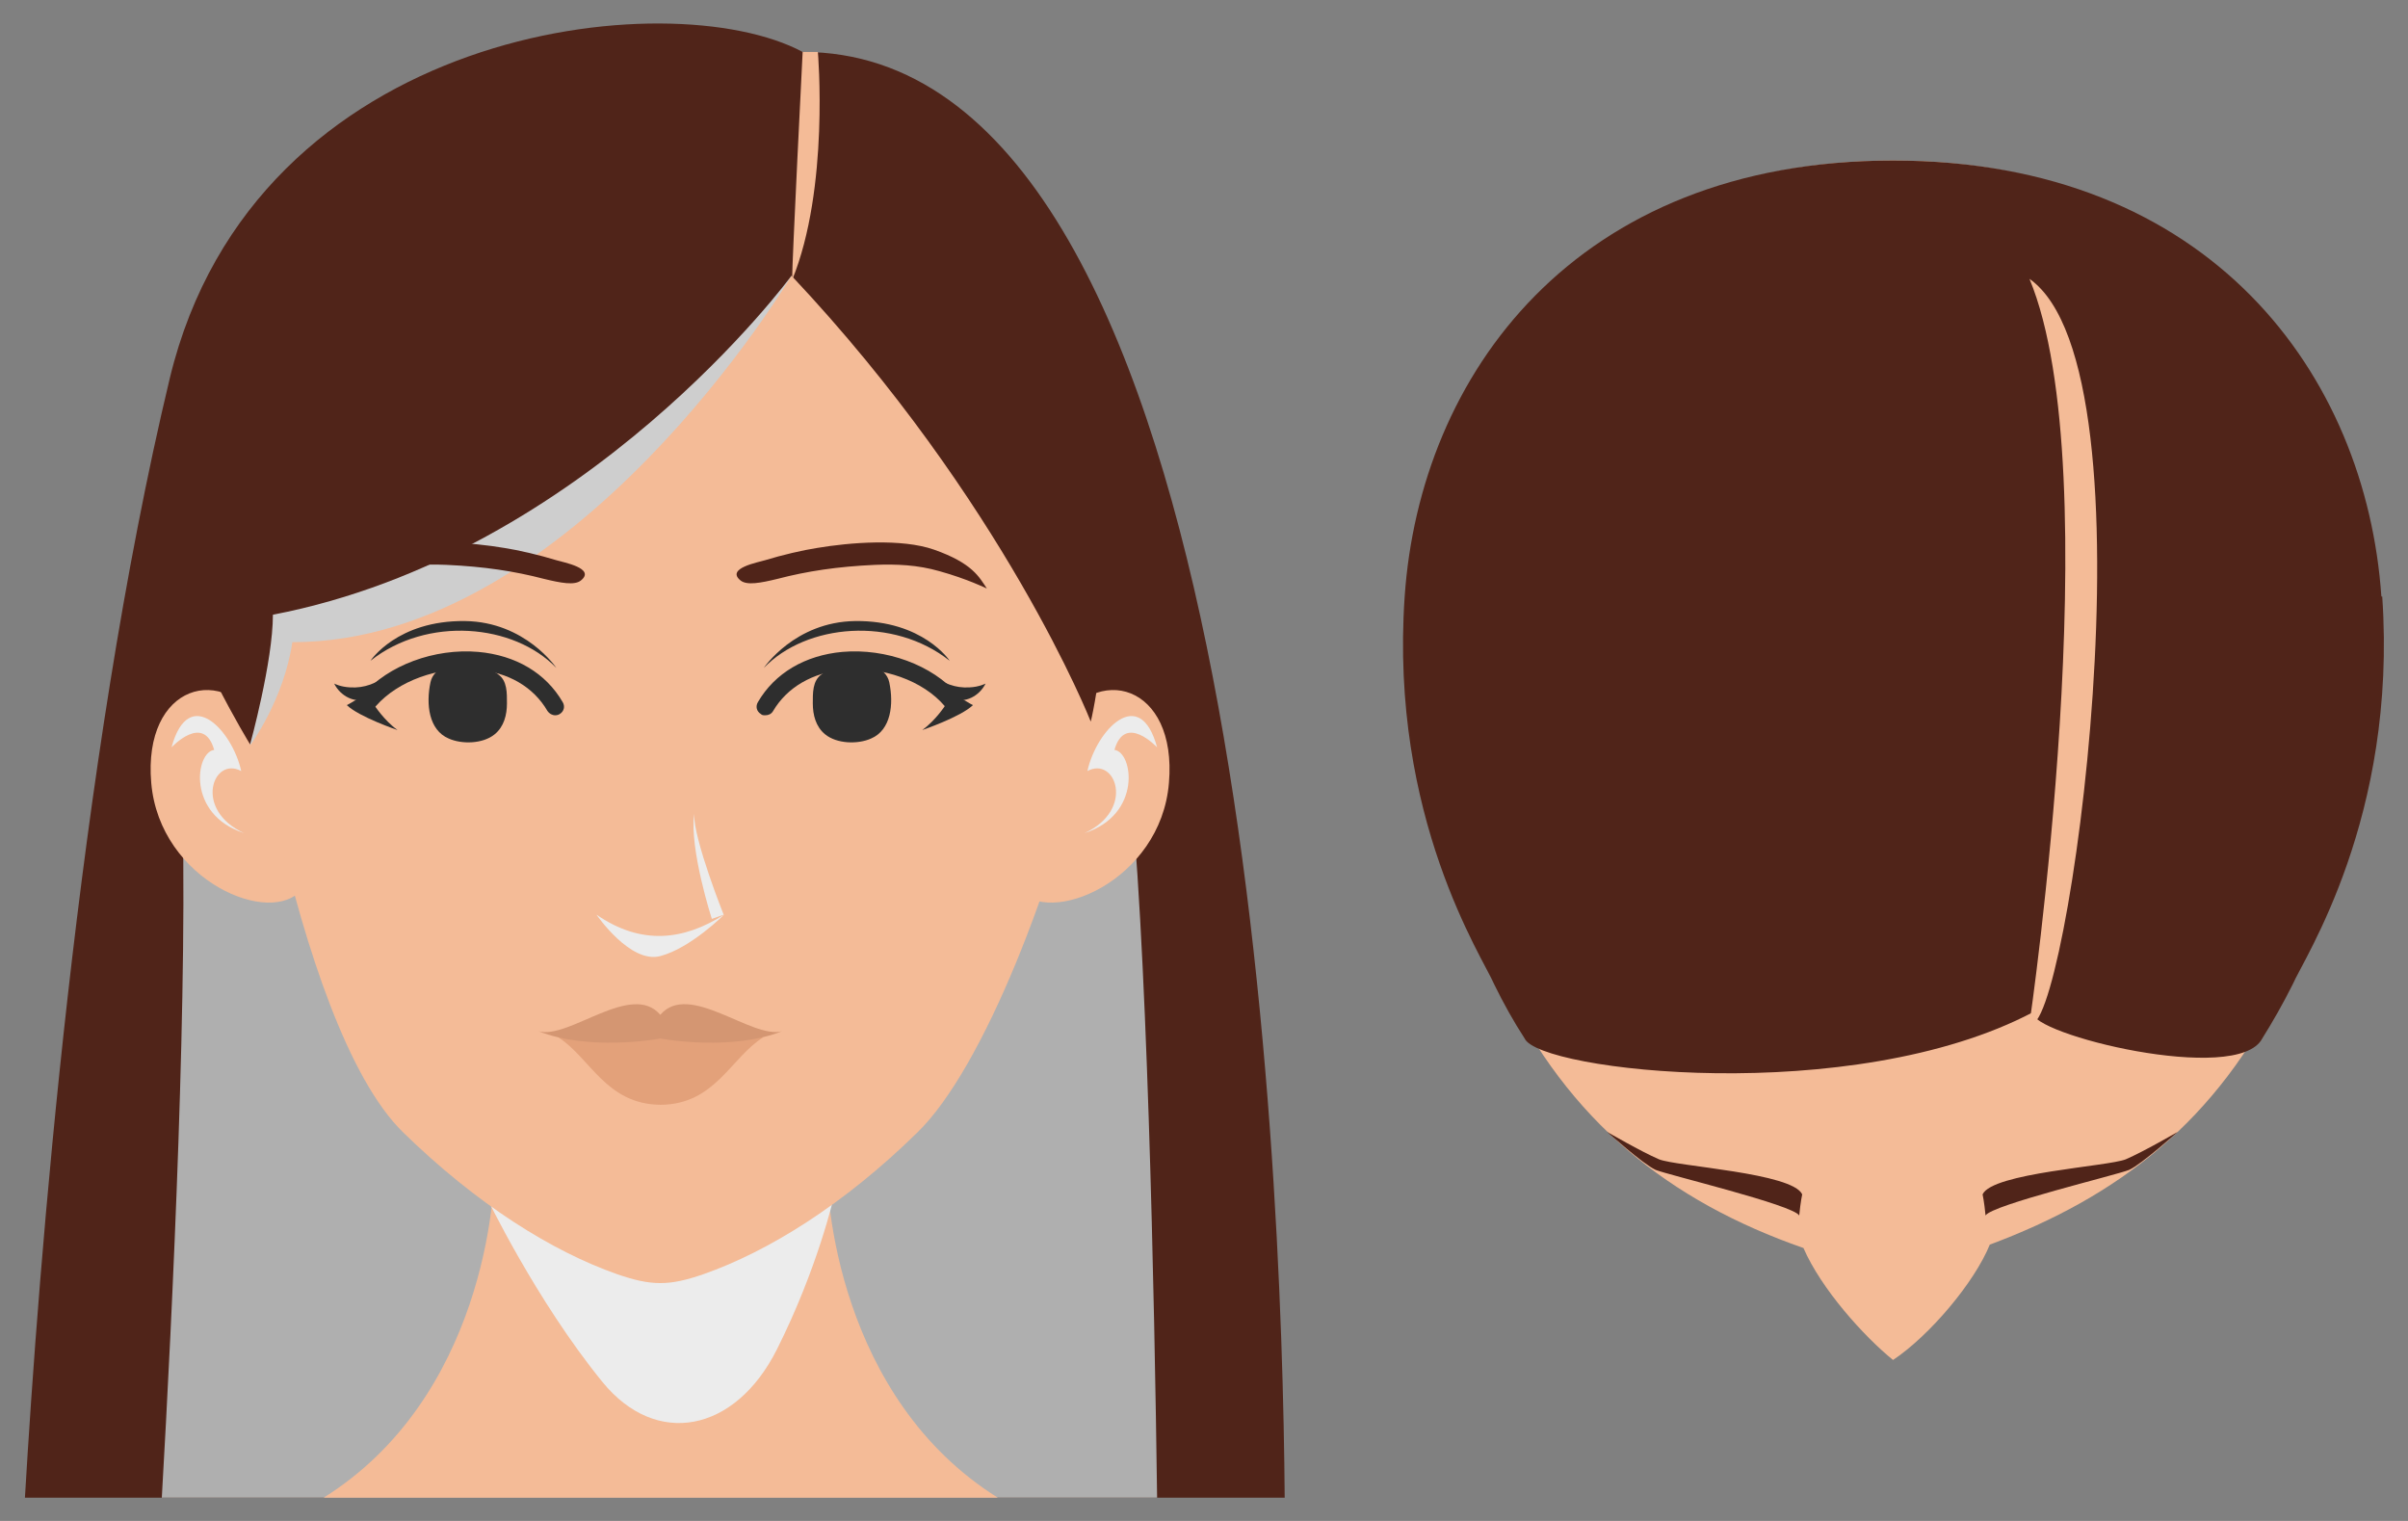
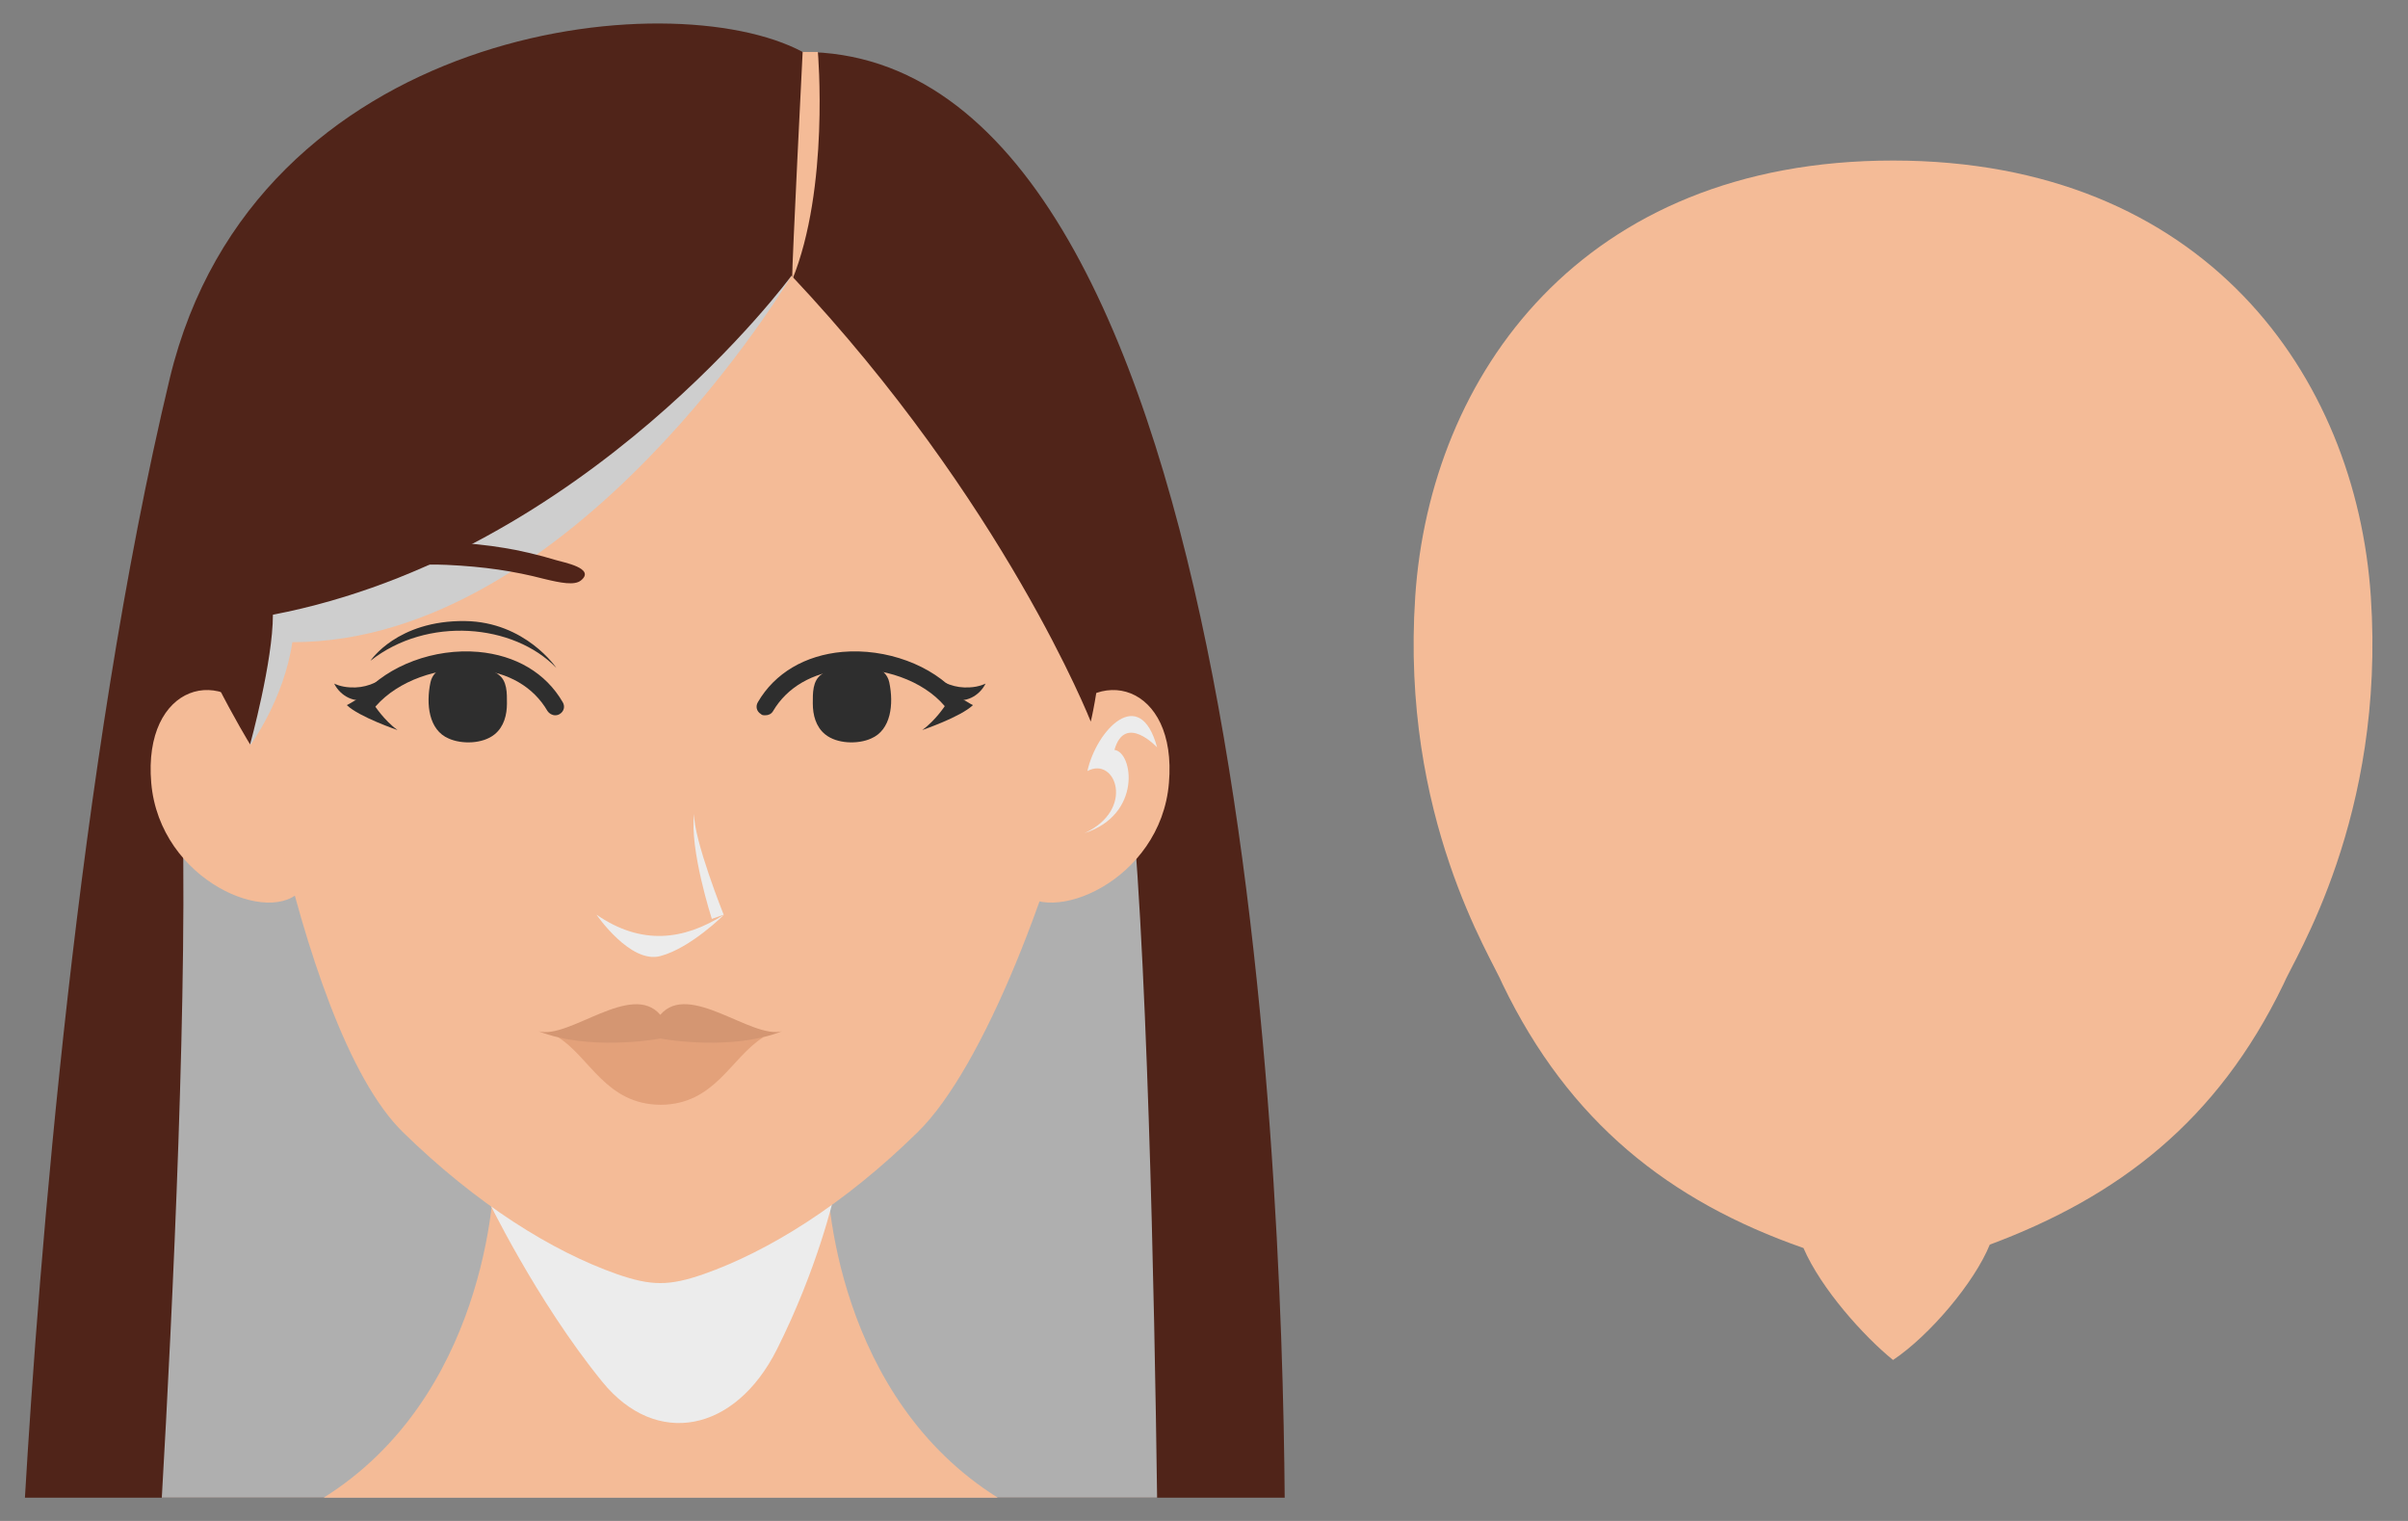
<svg xmlns="http://www.w3.org/2000/svg" version="1.1" viewBox="0 0 570 360">
  <rect x="0" y="0" width="570" height="360" fill="#808080" stroke="none" />
  <defs>
    <style>
      .st0 {
        fill: #502419;
      }

      .st1 {
        fill: #cecece;
      }

      .st2 {
        isolation: isolate;
      }

      .st3 {
        fill: #f4bb97;
      }

      .st4 {
        mix-blend-mode: multiply;
      }

      .st5 {
        fill: #2e2e2e;
      }

      .st6 {
        fill: #e3a17a;
      }

      .st7 {
        fill: #d49672;
      }

      .st8 {
        fill: #afafaf;
      }

      .st9 {
        fill: #ececec;
      }
    </style>
  </defs>
  <g class="st2">
    <g id="Layer_1">
      <g>
        <path class="st0" d="M304.1,354.5c-.6-81-10.6-342.3-114.1-342.2C158.7-4.5,60.3,6.2,40.2,89.5,18.3,180.8,9.1,300,5.9,354.5h298.2Z" />
        <g class="st4">
          <path class="st8" d="M38.2,354.5h235.7c-.6-46.4-2.4-135.4-6.9-173.4,0,0-97.8,8.6-224,4.3,1.7,45-2.2,125.8-4.7,169.1Z" />
        </g>
        <g>
          <path class="st3" d="M62.5,172.5c-9.5-16.1-28.7-10.5-26.7,12.8s28.6,34.3,35.7,25.1c7.1-9.2,0-35,0-35l-9-2.9Z" />
          <path class="st3" d="M250,172.5c9.5-16.1,28.7-10.5,26.7,12.8-1.9,23.3-28.6,34.3-35.7,25.1-7.1-9.2,0-35,0-35l9-2.9Z" />
        </g>
        <path class="st3" d="M76.6,354.5h159.6c-37.7-23.6-41-71.4-40.4-80.5l-39.4,15.8-39.4-15.8c.5,9.1-2.7,56.9-40.4,80.5Z" />
        <g class="st4">
          <path class="st9" d="M115.1,283.2s11.7,24.5,27.5,43.9c12.7,15.6,31.4,12,41.3-7.7,9.7-19.3,13.5-36.2,13.5-36.2h-82.2Z" />
        </g>
        <path class="st3" d="M183.2,51.2L55.2,129c0,16.4,14.2,113.6,40.2,139,17.5,17.1,35.3,28.2,50.7,33.6,8.1,2.8,12.3,2.8,20.4,0,15.4-5.4,33.3-16.5,50.7-33.6,15.6-15.2,32.7-59.3,40.7-95.6,5.3-24.2-8.2-65.5-8.2-65.5l-66.4-55.7Z" />
        <g class="st4">
          <path class="st1" d="M187.4,65.2s-51.5,86.8-118.2,86.8c-2,13.6-9.9,24.3-9.9,24.3l-13.1-39.7,37.4-41.3,64.6-34.1,39.3,4Z" />
        </g>
        <path class="st0" d="M187.4,65.2s-48.4,66-122.8,80.3c0,11.1-5.4,30.7-5.4,30.7,0,0-16-26.2-15.5-36.8.5-10.6,23.4-107.2,138.4-91.9,103.1,13.6,76.1,123.3,76.1,123.3,0,0-20.5-52.1-70.9-105.6Z" />
        <g>
          <g class="st4">
            <path class="st9" d="M141.2,216.5c10.6,7.3,20.6,6.1,30.2,0,0,0-7.9,7.9-15.1,9.8-7.1,1.9-15.1-9.8-15.1-9.8Z" />
          </g>
          <g class="st4">
            <path class="st9" d="M171.3,216.5s-7.1-17.7-7-23.9c-1.1,8.5,4.2,24.9,4.2,24.9l2.8-1Z" />
          </g>
        </g>
        <g>
          <path class="st6" d="M156.4,261.5c12.9-.1,16.6-11.2,24.3-16l-9.8-.2-9.4-2.2-5.1,1.2-5.1-1.2-9.4,2.2-9.8.2c7.6,4.8,11.3,15.9,24.3,16h0s0,0,.1,0c0,0,0,0,.1,0h0Z" />
          <path class="st7" d="M185.1,244.1c-7.2,1.9-22-11.9-28.8-3.9-6.8-8-21.6,5.9-28.8,3.9,11.7,4.6,27.4,2,28.8,1.7,1.4.3,17.1,2.9,28.8-1.7Z" />
        </g>
        <g class="st4">
          <path class="st9" d="M273.9,176.9c-4.1-15.1-14.4-4-16.5,5.6,6.7-3.6,11.4,9.2-.7,14.7,13.7-4.4,11.5-19.2,7.1-19.7,2.5-8.8,10.1-.6,10.1-.6Z" />
        </g>
        <g class="st4">
-           <path class="st9" d="M40.6,176.9c4.1-15.1,14.4-4,16.5,5.6-6.7-3.6-11.4,9.2.7,14.7-13.7-4.4-11.5-19.2-7.1-19.7-2.5-8.8-10.1-.6-10.1-.6Z" />
-         </g>
+           </g>
        <path class="st3" d="M190,12.2s-2.5,49.6-2.5,54.1c8.9-21.8,6.1-54,6.1-54h-3.5Z" />
        <g>
          <path class="st3" d="M561.2,141.2c-3.5-52.3-39.4-103.2-113.1-103.2s-109.6,50.9-113.1,103.2c-3.5,52.3,18.2,85.6,20.7,91.8,15.7,32.5,39.4,51.3,71.2,62.4,4.2,9.7,14.3,20.9,21.2,26.5,8.7-5.8,19.3-18.4,22.9-27.3,30.3-11.3,53.8-29.1,69.5-61.6,2.5-6.1,24.2-39.5,20.7-91.8Z" />
-           <path class="st0" d="M563.7,141.2c-3.6-52.3-40.3-103.2-115.6-103.2h0c-75.4,0-112,50.9-115.6,103.2-3.6,52.3,18.6,85.6,21.2,91.8,2.2,4.5,4.6,8.8,7.2,12.8,3.4,7.7,77.5,16.3,120.3-6.2-1.1,5.1,48.5,17.4,54.3,6.2,2.5-4,4.9-8.2,7.2-12.8,2.6-6.1,24.8-39.5,21.2-91.8Z" />
-           <path class="st0" d="M426.6,282.7c-2.3-5.1-29.7-6.6-33.9-8.3-4.2-1.8-12.3-6.5-12.3-6.5,0,0,8.6,7.7,11.5,9,2.9,1.2,32.6,8.3,34,10.8.3-3.2.7-5,.7-5Z" />
-           <path class="st0" d="M469.3,282.7c2.3-5.1,29.7-6.6,33.9-8.3,4.2-1.8,12.3-6.5,12.3-6.5,0,0-8.6,7.7-11.5,9-2.9,1.2-32.6,8.3-34,10.8-.3-3.2-.7-5-.7-5Z" />
          <path class="st3" d="M480.4,66c19.1,46,0,176.3,0,176.3,8.6,5.2,31.3-154.3,0-176.3Z" />
        </g>
        <g>
          <g>
            <path class="st0" d="M79.2,139.3c1.8-2.7,3.4-6,12.5-9.2,7.7-2.7,20-1.7,27.7-.4,3.3.5,8.4,1.7,12.3,2.9,1.6.5,9.4,1.9,5.8,4.8-1.5,1.2-4.7.6-8.8-.4-6.9-1.8-14.1-2.9-23-3.3-5.1-.2-10.1,0-15.3,1.5-6.5,1.8-11.2,4.1-11.2,4.1Z" />
-             <path class="st0" d="M233.6,139.3c-1.8-2.7-3.4-6-12.5-9.2-7.7-2.7-20-1.7-27.7-.4-3.3.5-8.4,1.7-12.3,2.9-1.6.5-9.4,1.9-5.8,4.8,1.5,1.2,4.7.6,8.8-.4,6.9-1.8,14.1-2.9,23-3.3,5.1-.2,10.1,0,15.3,1.5,6.5,1.8,11.2,4.1,11.2,4.1Z" />
          </g>
          <g>
            <g>
              <path class="st5" d="M194.5,159.6c-2.2,1.5-2.1,4.5-2.1,6.9,0,2.7.7,5.5,2.9,7.3,2.8,2.3,7.8,2.4,10.9,1,4.7-2,5.4-8.1,4.3-13.3-.8-3.7-5.2-4.5-8.3-4.1-3.3.5-5.4.6-7.6,2.1Z" />
              <path class="st5" d="M181.1,169.3c-.4,0-.7,0-1-.3-1-.6-1.3-1.8-.7-2.8,4-6.9,11.2-11.1,20-11.9,10.3-.9,21.3,3.1,27.3,10.1.7.9.6,2.2-.2,2.9-.9.7-2.2.6-2.9-.2-5.1-6-14.7-9.4-23.8-8.6-7.5.7-13.5,4.2-16.8,9.8-.4.7-1.1,1-1.8,1Z" />
-               <path class="st5" d="M224.8,156.4c-13.4-10.6-33.9-8.8-44,1.7,0,0,7.3-10.9,21.6-11.1,16.1-.2,22.4,9.4,22.4,9.4Z" />
+               <path class="st5" d="M224.8,156.4Z" />
              <g>
                <path class="st5" d="M225.6,165.4c2.8,1.1,6.2-.6,7.7-3.6,0,0-1.5.8-3.8.9-3.4.2-6.1-.9-9.4-3.2l5.5,5.9Z" />
                <path class="st5" d="M223.8,166.9s-2.3,3.6-5.5,5.9c0,0,9.1-3.1,12-5.9,0,0-3.6-1.8-5.5-3.9-1.9-2.2-.9,3.9-.9,3.9Z" />
              </g>
            </g>
            <g>
              <path class="st5" d="M117.9,159.6c2.2,1.5,2.1,4.5,2.1,6.9,0,2.7-.7,5.5-2.9,7.3-2.8,2.3-7.8,2.4-10.9,1-4.7-2-5.4-8.1-4.3-13.3.8-3.7,5.2-4.5,8.3-4.1,3.3.5,5.4.6,7.6,2.1Z" />
              <path class="st5" d="M131.4,169.3c-.7,0-1.4-.4-1.8-1-3.3-5.7-9.3-9.2-16.8-9.8-9.1-.8-18.6,2.7-23.8,8.6-.7.9-2,1-2.9.2-.9-.7-1-2-.2-2.9,6-6.9,16.9-11,27.3-10.1,8.9.8,16,5,20,11.9.6,1,.3,2.2-.7,2.8-.3.2-.7.3-1,.3Z" />
              <path class="st5" d="M87.7,156.4c13.4-10.6,33.9-8.8,44,1.7,0,0-7.3-10.9-21.6-11.1-16.1-.2-22.4,9.4-22.4,9.4Z" />
              <g>
                <path class="st5" d="M86.8,165.4c-2.8,1.1-6.2-.6-7.7-3.6,0,0,1.5.8,3.8.9,3.4.2,6.1-.9,9.4-3.2l-5.5,5.9Z" />
                <path class="st5" d="M88.6,166.9s2.3,3.6,5.5,5.9c0,0-9.1-3.1-12-5.9,0,0,3.6-1.8,5.5-3.9,1.9-2.2.9,3.9.9,3.9Z" />
              </g>
            </g>
          </g>
        </g>
      </g>
    </g>
  </g>
</svg>